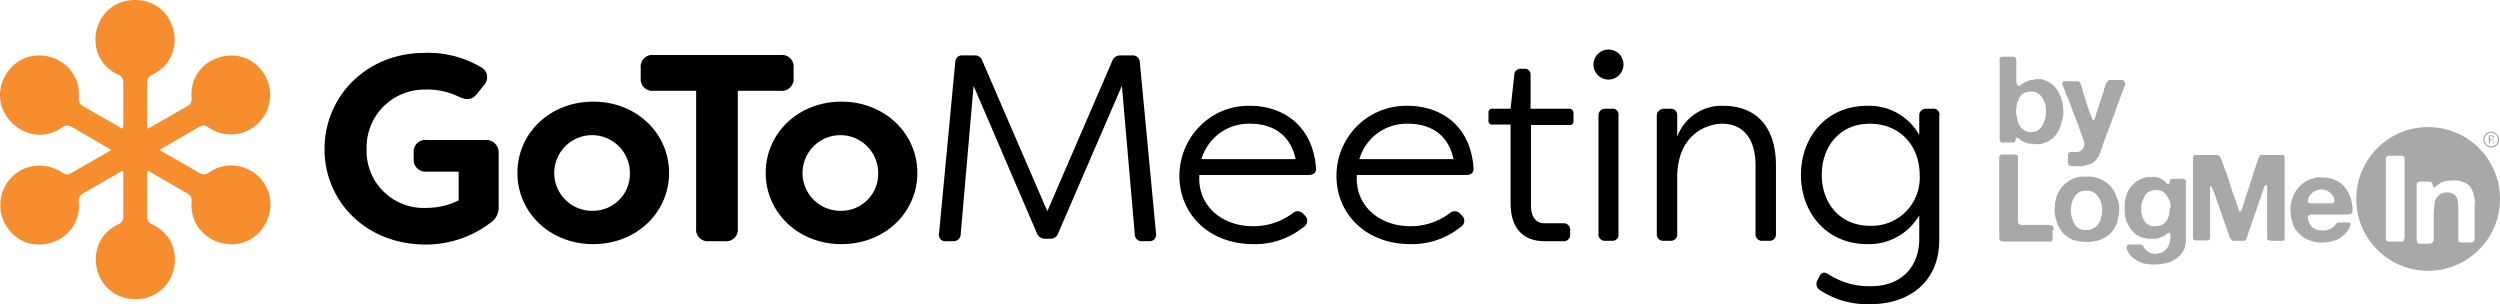
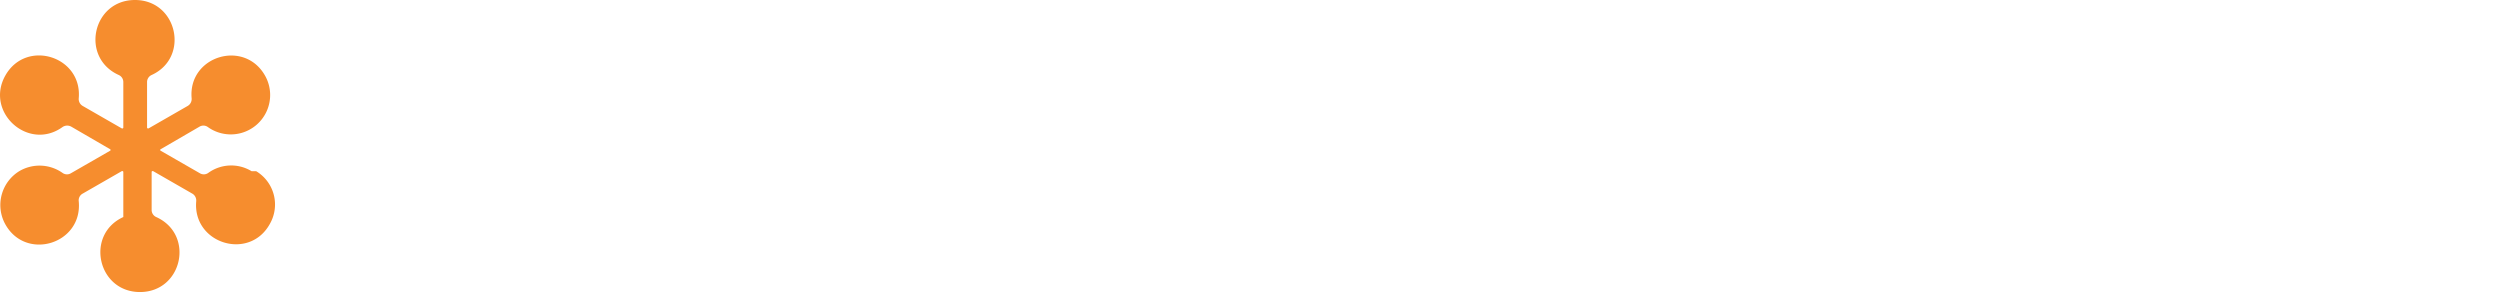
<svg xmlns="http://www.w3.org/2000/svg" id="layer" viewBox="0 0 600.1 73.02">
  <defs>
    <style>.cls-1{fill:#f68d2e;}.cls-2{fill:#a7a8aa;}</style>
  </defs>
-   <path d="M116.5,33.6H102.4a2.8,2.8,0,0,0-3.1,3.1v1.4a2.84,2.84,0,0,0,3.1,3.1h7.7v6.9a17.5,17.5,0,0,1-7.8,1.8A13.68,13.68,0,0,1,88,35.7a13.87,13.87,0,0,1,13.9-14.2,17.45,17.45,0,0,1,8.4,1.8c1.8.8,3.1.7,4.3-.9l1.6-2a2.72,2.72,0,0,0-.8-4.3,24.72,24.72,0,0,0-13.5-3.4c-13.9,0-24,10.4-24,23.1,0,12.5,9.9,22.9,24.3,22.9a25.6,25.6,0,0,0,15.5-5.2,4.38,4.38,0,0,0,2-3.9V36.7a3,3,0,0,0-3.2-3.1Zm25.9-9.2c-10.4,0-18.2,7.6-18.2,17.1s7.8,17.1,18.2,17.1,18.2-7.6,18.2-17.1-7.8-17.1-18.2-17.1Zm0,26.2a9.08,9.08,0,1,1,8.8-9,8.86,8.86,0,0,1-8.8,9Zm48.1-31.9V16.3a2.8,2.8,0,0,0-3.1-3.1H156.9a2.8,2.8,0,0,0-3.1,3.1v2.4a2.8,2.8,0,0,0,3.1,3.1h10.2v33a2.8,2.8,0,0,0,3.1,3.1H174a2.8,2.8,0,0,0,3.1-3.1v-33h10.3a2.84,2.84,0,0,0,3.1-3.1ZM202,24.4c-10.4,0-18.2,7.6-18.2,17.1s7.8,17.1,18.2,17.1,18.2-7.6,18.2-17.1S212.3,24.4,202,24.4Zm0,26.2a9.08,9.08,0,1,1,8.8-9,8.86,8.86,0,0,1-8.8,9Zm69.8-37.3H269a2,2,0,0,0-2,1.3L251.4,50.7,235.8,14.6a1.85,1.85,0,0,0-2-1.3H231a1.6,1.6,0,0,0-1.7,1.6l-3.9,41.2a1.52,1.52,0,0,0,1.7,1.8h1.6a1.71,1.71,0,0,0,1.9-1.6l3.1-35.7L248.9,56a2,2,0,0,0,2,1.3h1.2A1.87,1.87,0,0,0,254,56l15.3-35.4,3.1,35.7a1.63,1.63,0,0,0,1.8,1.6h1.6a1.56,1.56,0,0,0,1.7-1.8l-3.9-41.2a1.68,1.68,0,0,0-1.8-1.6Zm28.3,12.1a16.36,16.36,0,0,0-12,4.8,17,17,0,0,0-5,12c0,9,6.9,16.4,17.8,16.4a18.4,18.4,0,0,0,12-4.1,1.71,1.71,0,0,0,.4-2.7l-.5-.5a1.72,1.72,0,0,0-2.4-.2,15.62,15.62,0,0,1-9.6,3.2c-7.8,0-13.4-5.2-12.9-12.3h26.3c1.1,0,1.8-.6,1.7-1.7-.8-10.3-8.1-14.9-15.8-14.9ZM288.4,38.2a11.83,11.83,0,0,1,11.8-8.5c4.4,0,9.4,1.9,10.8,8.5Zm49.5-12.8a16.75,16.75,0,0,0-12.1,4.8,17,17,0,0,0-5,12c0,9,6.9,16.4,17.8,16.4a18.59,18.59,0,0,0,12-4.1,1.71,1.71,0,0,0,.4-2.7l-.5-.5a1.72,1.72,0,0,0-2.4-.2,15.55,15.55,0,0,1-9.5,3.2c-7.8,0-13.4-5.2-12.9-12.3H352c1.2,0,1.8-.6,1.7-1.7-.7-10.3-8-14.9-15.8-14.9ZM326.3,38.2a11.83,11.83,0,0,1,11.8-8.5c4.4,0,9.4,1.9,10.8,8.5Zm60.6-12.1h-1.5a1.58,1.58,0,0,0-1.7,1.7V56.1a1.53,1.53,0,0,0,1.7,1.7h1.5a1.46,1.46,0,0,0,1.6-1.7V27.7a1.39,1.39,0,0,0-1.6-1.6Zm-.7-14.2a3.6,3.6,0,1,0,3.5,3.6,3.56,3.56,0,0,0-3.5-3.6Zm27.5,13.5a11.36,11.36,0,0,0-11.1,7.4v-5a1.53,1.53,0,0,0-1.7-1.7h-1.5a1.69,1.69,0,0,0-1.7,1.7V56.1a1.53,1.53,0,0,0,1.7,1.7h1.5a1.53,1.53,0,0,0,1.7-1.7V42.4c.1-10.3,7.3-12.7,10.8-12.7,4,0,8,2.4,8,10.1V56.1a1.53,1.53,0,0,0,1.7,1.7h1.5a1.53,1.53,0,0,0,1.7-1.7V39.8c0-10.5-5.8-14.4-12.6-14.4Zm50.2.7h-1.5a1.58,1.58,0,0,0-1.7,1.7v4.6a13.74,13.74,0,0,0-12.5-7c-9.8,0-15.9,7.5-15.9,16.6s6.2,16.6,15.9,16.6a14,14,0,0,0,12.5-6.9v5.5c0,7.3-4.7,11.5-11.6,11.5A17.93,17.93,0,0,1,439,65.9c-1-.7-1.8-.6-2.3.5l-.4.8a1.75,1.75,0,0,0,.5,2.4A20.47,20.47,0,0,0,449.1,73c9,0,16.4-5.2,16.4-15.4V27.9a1.42,1.42,0,0,0-1.6-1.8Zm-15,28.1c-7.3,0-11.6-5.5-11.6-12.2s4.2-12.3,11.5-12.3,12,5.3,12,12.3a11.52,11.52,0,0,1-11.9,12.2ZM376.6,26.1h-9.2V18a1.37,1.37,0,0,0-1.5-1.5h-.8a1.48,1.48,0,0,0-1.6,1.4l-.9,8.2h-4.3a.86.86,0,0,0-1,1v1.8a.86.86,0,0,0,1,1h4.3V48.7c0,7.2,4.1,9.2,8.2,9.2h4.4a1.53,1.53,0,0,0,1.7-1.7v-.9a1.53,1.53,0,0,0-1.7-1.7h-4.4c-1.7,0-3.3-1-3.3-4.3V30h9.2a.86.86,0,0,0,1-1V27.1a1,1,0,0,0-1.1-1Z" />
-   <path class="cls-1" d="M60.4,41.1a9.38,9.38,0,0,0-10.4.4,1.82,1.82,0,0,1-2,.1l-9.4-5.4a.21.21,0,0,1,0-.4l9.3-5.4a1.82,1.82,0,0,1,2,.1A9.45,9.45,0,0,0,63.7,18.3c-4.9-9-18.6-4.9-17.7,5.3a1.92,1.92,0,0,1-.9,1.8l-9.4,5.4c-.2.1-.4,0-.4-.2V19.7A1.85,1.85,0,0,1,36.4,18c9.2-4.2,6.2-18-4-18S19.2,13.8,28.5,18a1.85,1.85,0,0,1,1.1,1.7V30.6c0,.2-.2.3-.4.2l-9.4-5.4a1.92,1.92,0,0,1-.9-1.8C19.8,13.5,6.3,9.3,1.3,18.1S6.8,36.4,15,30.5a2,2,0,0,1,2.1-.1l9.3,5.4a.21.21,0,0,1,0,.4L17,41.6a1.82,1.82,0,0,1-2-.1,9.57,9.57,0,0,0-10.4-.4A9.55,9.55,0,0,0,1.2,53.7c4.9,9.1,18.7,4.9,17.7-5.4a1.83,1.83,0,0,1,.9-1.8l9.4-5.4c.2-.1.4,0,.4.2V52.1a1.85,1.85,0,0,1-1.1,1.7c-9.2,4.2-6.2,18,4,18s13.2-13.8,3.9-18a1.85,1.85,0,0,1-1.1-1.7V41.3c0-.2.2-.3.4-.2l9.4,5.4a1.92,1.92,0,0,1,.9,1.8c-.9,10.2,12.8,14.4,17.7,5.4a9.33,9.33,0,0,0-3.3-12.6Z" />
-   <path class="cls-2" d="M597.9,33.5h.2c.1,0,.1,0,.2-.1l.1-.1v-.2a.35.35,0,0,0-.4-.4h-.3v.7h.2Zm.9.9h-.2c-.1,0-.1,0-.1-.1l-.5-.7h-.3v.8h-.3V32.5h.9c.1,0,.1.1.2.1s.1.1.1.2v.4c0,.1-.1.1-.1.2a.35.35,0,0,1-.2.1c-.1,0-.1.1-.2.1a.1.1,0,0,1,.1.1Zm-.8,1a1.9,1.9,0,0,0,1.9-1.9,2,2,0,0,0-1.9-1.9,1.9,1.9,0,1,0,0,3.8Zm0-3.5a1.6,1.6,0,1,1,0,3.2,1.6,1.6,0,1,1,0-3.2ZM492.9,55.3v-.6c0-.2,0-.3-.2-.4a.52.52,0,0,0-.4-.2c-.2,0-.4-.1-.6-.1h-6.4a.91.91,0,0,1-.8-.4c0-.1-.1-.2-.1-.3V37.8a.75.75,0,0,0-.1-.5.76.76,0,0,0-.5-.2h-3.3c-.2,0-.3.1-.5.3a.6.6,0,0,0-.1.4V57.1a.9.9,0,0,0,.1.5.54.54,0,0,0,.4.3c.2,0,.5.1.7.1H492c.2,0,.3,0,.4-.1l.3-.3c0-.1.1-.2,0-.3v-2Zm15.5-7.2c0-.2-.1-.3-.2-.5s-.2-.5-.3-.8-.2-.5-.3-.7-.3-.4-.4-.6-.3-.4-.4-.6a3.39,3.39,0,0,0-.6-.6c-.2-.2-.4-.3-.6-.5a7.46,7.46,0,0,0-1.2-.7,7.1,7.1,0,0,0-3.5-.7h-1.2a6,6,0,0,0-2.3.6l-.6.3a11.92,11.92,0,0,0-1.8,1.5,8.17,8.17,0,0,0-1.2,2,1.85,1.85,0,0,0-.2.7c-.1.3-.1.5-.2.8,0,.1-.1.2-.1.3v.5c0,.3-.1.7-.1,1v.3a6.37,6.37,0,0,0,.4,2.4c0,.1.1.3.1.4a1.42,1.42,0,0,0,.2.6,8.17,8.17,0,0,0,1.2,2,7.46,7.46,0,0,0,1.7,1.4l.6.3a1.45,1.45,0,0,0,.7.2.9.9,0,0,0,.5.1,9.86,9.86,0,0,0,2.4.3,8.52,8.52,0,0,0,2.3-.3h0a1.85,1.85,0,0,0,.7-.2,7.22,7.22,0,0,0,2.4-1.4,6.34,6.34,0,0,0,1.6-2.3,1.42,1.42,0,0,0,.2-.6,6.37,6.37,0,0,0,.2-.7v-.2a7.8,7.8,0,0,0,.3-2.2v-.1a6.93,6.93,0,0,0-.3-2Zm-4.1,4.3a1.42,1.42,0,0,1-.2.6,3.68,3.68,0,0,1-2,2,.6.6,0,0,1-.4.1c-.1,0-.3.1-.4.1h-1.1a1.45,1.45,0,0,1-.7-.2c-.2,0-.3-.1-.5-.2a2.41,2.41,0,0,1-1-1,5.36,5.36,0,0,1-.5-1.1,5.7,5.7,0,0,1-.4-2.2,6.45,6.45,0,0,1,.3-2,4.81,4.81,0,0,1,.8-1.6,2.73,2.73,0,0,1,1.2-.9.37.37,0,0,1,.3-.1c.1,0,.3-.1.4-.1h1.4c.1,0,.3.1.4.1s.2.1.3.1a3.45,3.45,0,0,1,1.2.9,5.67,5.67,0,0,1,.8,1.3c.1.2.1.4.2.6a6.36,6.36,0,0,1-.1,3.6Zm43.6-15.2h-5c-.2,0-.3,0-.4.2s-.3.2-.3.4l-.2.5-.3.9-.3.9c-.8,2.4-1.5,4.8-2.3,7.1a9.29,9.29,0,0,0-.4,1.3c-.1.4-.3.9-.4,1.3-.1.2-.1.3-.2.5s-.1.1-.1.2-.2.3-.3.3-.4-.4-.5-1l-.3-.9a5.64,5.64,0,0,0-.4-1.2c-.5-1.2-.9-2.5-1.3-3.8s-.8-2.5-1.3-3.7a14.58,14.58,0,0,0-.7-1.9c-.1-.2-.1-.4-.2-.5s-.2-.3-.3-.4a1,1,0,0,0-.7-.2h-5a.55.55,0,0,0-.5.3c0,.1-.1.2-.1.3V57.1c0,.2.1.3.2.5a.6.6,0,0,0,.4.1h3c.2,0,.3-.1.4-.3s.1-.2.1-.4V45c0-.1.1-.4.2-.3s.1,0,.1.1l.1.1a4.88,4.88,0,0,1,.3.7.1.1,0,0,0,.1.1l3.8,10.9h0a.76.76,0,0,0,.2.4c.1.2.1.3.2.4s.2.3.3.3a.37.37,0,0,0,.3.1h2.6a.37.37,0,0,0,.3-.1c.1-.1.1-.2.2-.3s.1-.2.1-.3l.1-.3,4-11.6h0c0-.1.1-.2.1-.3s.1-.2.2-.3a.1.1,0,0,1,.1-.1.31.31,0,0,1,.2-.1c.1,0,.1.1.2.2V57.1a.6.6,0,0,0,.1.4c0,.1.2.2.3.2l.4.1h2.8c.2,0,.3-.1.4-.1a.76.76,0,0,0,.2-.5V37.9a.91.91,0,0,0-.3-.7c.1,0-.1-.1-.2,0Zm-23.4,5.9c-.1-.1-.3-.1-.4-.2h-2.6c-.2,0-.3.1-.4.1s-.1.2-.2.3v.2c-.1.3-.2.6-.4.7a.76.76,0,0,1-.4-.2c-.1,0-.1-.1-.2-.2l-.3-.3-.2-.2-.2-.1a3,3,0,0,0-.8-.4,2.61,2.61,0,0,0-1.1-.3c-.3,0-.6-.1-.8,0h-.7a3.19,3.19,0,0,0-1.4.3,6.92,6.92,0,0,0-1.9,1l-.2.2-.3.3-.3.3c-.1.2-.3.3-.4.5a2.19,2.19,0,0,1-.3.5,9.29,9.29,0,0,0-.5,1c0,.1-.1.2-.1.4a6.46,6.46,0,0,0-.4,1.9v1.2a8.59,8.59,0,0,0,.5,3.2l.1.1a7.43,7.43,0,0,0,1.3,2.1,5.58,5.58,0,0,0,2,1.4,1.85,1.85,0,0,0,.7.2,3.09,3.09,0,0,1,.8.2h2.2c.2-.1.5-.1.7-.2s.4-.1.6-.2l.6-.3a5.55,5.55,0,0,0,.8-.6c.1-.1.1-.1.2-.1h.3c.2.1.2.4.2.7V57c0,.2-.1.4-.1.6a1.27,1.27,0,0,1-.1.6c0,.1-.1.3-.1.4a.37.37,0,0,1-.1.3,3.59,3.59,0,0,1-.7,1c-.2.2-.4.3-.6.5s-.2.1-.3.2h-.1c-.1,0-.1,0-.2.1-.3.1-.5.1-.8.2a3.33,3.33,0,0,1-1.4-.1,1.08,1.08,0,0,1-.7-.3c-.1,0-.2-.1-.3-.2s-.3-.2-.4-.3h0a1.38,1.38,0,0,1-.3-.4l-.1-.1c-.1-.2-.2-.3-.3-.5a.86.86,0,0,0-.6-.3H511a.52.52,0,0,0-.4.2.66.66,0,0,0-.1.6v.2c0,.1,0,.1.1.2a4.07,4.07,0,0,0,1.3,1.9,8.17,8.17,0,0,0,2,1.2c.2.1.4.1.5.2s.4.1.6.1h.1a12.25,12.25,0,0,0,1.9.2h.2a13.55,13.55,0,0,0,2-.2c.2,0,.4-.1.6-.1s.5-.1.7-.2.4-.1.6-.2a7.61,7.61,0,0,0,1.9-1.2,5.94,5.94,0,0,0,1.3-1.8,1.45,1.45,0,0,0,.2-.7,2.35,2.35,0,0,1,.2-.8V43.5a.76.76,0,0,0-.2-.4Zm-3.7,7.4c0,.3-.1.6-.1.9a2.54,2.54,0,0,1-.2.7,3.46,3.46,0,0,1-.7,1.2,2.55,2.55,0,0,1-1.2.8.75.75,0,0,1-.5.1h0c-.2,0-.3.1-.5.1h-1.1c-.2,0-.3-.1-.5-.2s-.1-.1-.2-.1a2.19,2.19,0,0,1-1-.9,3.79,3.79,0,0,1-.6-1.3.37.37,0,0,0-.1-.3c0-.2-.1-.4-.1-.6h0V49.6a1.7,1.7,0,0,1,.1-.7c0-.2,0-.3.1-.4h0c0-.1,0-.2.1-.2h0a1.42,1.42,0,0,1,.2-.6c.1-.3.3-.5.4-.8a2.94,2.94,0,0,1,1.2-1h.1a2.66,2.66,0,0,1,1.2-.3,2.77,2.77,0,0,1,.9.1,2.22,2.22,0,0,1,1.1.5,4,4,0,0,1,1.2,1.6c.1.1.1.3.2.4s.1.3.1.4v.1l.1.3c0,.2.1.5.1.7a.83.83,0,0,0-.3.8Zm43.8-1.3a4.25,4.25,0,0,0-.2-1.1,5.78,5.78,0,0,0-.5-1.4c-.1-.2-.1-.3-.2-.5a.1.1,0,0,0-.1-.1,5,5,0,0,0-.8-1.2h0a2.34,2.34,0,0,0-.7-.7,1.76,1.76,0,0,0-.5-.4,6.63,6.63,0,0,0-1.9-.9h0a8.52,8.52,0,0,0-2.3-.3h-1.2a1.88,1.88,0,0,0-.8.2c-.3.1-.5.1-.8.2a7.49,7.49,0,0,0-4.4,4.8,12.86,12.86,0,0,0-.4,1.9v.1h0v.6a11.15,11.15,0,0,0,.5,3.1c.1.2.1.4.2.6a5.67,5.67,0,0,0,1.2,1.8,11.51,11.51,0,0,0,1.7,1.4c.2.1.3.2.5.2s.8.3,1.1.4a2.92,2.92,0,0,0,.9.2,2.77,2.77,0,0,0,.9.1h.7a9.6,9.6,0,0,0,3.3-.6,3.75,3.75,0,0,0,1.2-.7,5.36,5.36,0,0,0,1.5-1.5,2.09,2.09,0,0,0,.4-.6c.1-.2.2-.5.3-.7v-.4a.32.32,0,0,0-.3-.3h-2.5a.85.85,0,0,0-.6.3c-.1.1-.2.2-.2.3l-.3.3c-.1.1-.3.2-.4.3a4.35,4.35,0,0,1-.7.4h0l-.9.3h-1.1a3.19,3.19,0,0,1-1.4-.3c-.1,0-.1-.1-.2-.1a2.36,2.36,0,0,1-.9-.8,3.88,3.88,0,0,1-.6-1.1v-.1c0-.1-.1-.2-.1-.4v-.4c0-.1,0-.2.1-.2v-.1c.1-.1.2-.2.3-.2s.2-.1.3-.1h8.8a1.27,1.27,0,0,0,.6-.1.76.76,0,0,0,.4-.2.52.52,0,0,0,.2-.4v-.7a2.22,2.22,0,0,0-.1-.9Zm-4.3-.7a.71.71,0,0,1-.6.3h-4.9a1.27,1.27,0,0,1-.6-.1c-.1-.1-.2-.2-.2-.3V48c0-.1.1-.3.1-.4a3.15,3.15,0,0,1,2-1.9c.1,0,.2-.1.3-.1s.3-.1.5-.1a3.14,3.14,0,0,1,2.1.5,4.26,4.26,0,0,1,1.1,1.2c.1.1.1.3.2.6s.1.5,0,.7Zm22.6-18a17.25,17.25,0,1,0,17.2,17.3,17.25,17.25,0,0,0-17.2-17.3ZM577,57.7a.55.55,0,0,1-.5.3h-3.2a.52.52,0,0,1-.4-.2.76.76,0,0,1-.2-.4V38.5a2.2,2.2,0,0,1,.1-.8,1.38,1.38,0,0,1,.4-.3h3.4a.52.52,0,0,1,.4.2.76.76,0,0,1,.2.5v19c-.1.2-.1.4-.2.6ZM594,49v8.4a.84.84,0,0,1-.4.7c-.1,0-.3.1-.4.1h-2.6a.52.52,0,0,1-.4-.2.6.6,0,0,1-.1-.4v-7a12.75,12.75,0,0,0-.1-2,2.46,2.46,0,0,0-.5-1.5,1.83,1.83,0,0,0-1-.7,2.54,2.54,0,0,0-1.2-.2,2.77,2.77,0,0,0-1.3.3,2.19,2.19,0,0,0-.5.3,3.09,3.09,0,0,0-1.1,2,26.42,26.42,0,0,0-.2,2.9v5.9a.6.6,0,0,1-.1.4,1,1,0,0,1-.5.4c-.3,0-.5.1-.8.1h-2c-.2,0-.3-.1-.5-.2a1.88,1.88,0,0,1-.2-.8V44.2a.52.52,0,0,1,.2-.4c.1-.1.1-.1.2-.1s.2-.1.3-.1h2.3a.6.6,0,0,1,.4.1q.15,0,.3.3a.37.37,0,0,0,.1.3c.1.3.2.7.4.7a.37.37,0,0,0,.3-.1c.1-.1.2-.1.2-.2.2-.2.3-.4.6-.5a3.48,3.48,0,0,1,1.5-.7,1.27,1.27,0,0,1,.6-.1h.2a9.7,9.7,0,0,1,1.7-.1,5.37,5.37,0,0,1,2.1.5,3.53,3.53,0,0,1,1.8,1.6,4.88,4.88,0,0,1,.3.7,1.85,1.85,0,0,1,.2.7c0,.1.1.3.1.4a.6.6,0,0,0,.1.4v.2c0,.3.1.6.1.9V49ZM480.5,34.2c.1,0,.3.1.4,0h2.3c.1,0,.3-.1.4-.1a.76.76,0,0,0,.2-.4c0-.2.1-.3.2-.5a.19.19,0,0,1,.3-.1c.1,0,.1.1.2.1s.1.1.2.1l.3.3c.1.1.2.2.3.2a3.55,3.55,0,0,0,.9.4c.3.1.6.2,1,.3h.8c.2,0,.3.1.5.1h1.2a.76.76,0,0,0,.4-.1c.2-.1.4-.1.6-.2a5.63,5.63,0,0,0,2.6-1.7,7.55,7.55,0,0,0,1.3-2.3,1.85,1.85,0,0,0,.2-.7,1.85,1.85,0,0,1,.2-.7c0-.1.1-.3.1-.4s.1-.3.1-.4a.9.9,0,0,1,.1-.5v-1a1.27,1.27,0,0,0-.1-.6v-.8c0-.1-.1-.3-.1-.4a.6.6,0,0,0-.1-.4,2.35,2.35,0,0,1-.2-.8c-.1-.2-.2-.5-.3-.7a7.44,7.44,0,0,0-1.4-2.2,6.36,6.36,0,0,0-2.2-1.4c-.2-.1-.4-.1-.5-.2s-.4-.1-.6-.1h-1.2c-.2,0-.3,0-.4.1s-.3.1-.5.1a.9.9,0,0,0-.5.1,5.31,5.31,0,0,0-1.7.8l-.4.3a.52.52,0,0,1-.4.2h-.2c-.1,0-.1,0-.2-.1a.1.1,0,0,1-.1-.1.37.37,0,0,0-.1-.3c0-.2-.1-.4-.1-.6V14.9a2.2,2.2,0,0,0-.1-.8c0-.2-.2-.4-.5-.5h-2.9c-.2,0-.3.1-.4.3a.66.66,0,0,0-.1.6V33.8a2.18,2.18,0,0,0,.5.4Zm3.5-7.7v-.7c0-.2.1-.3.1-.5a.9.9,0,0,1,.1-.5,7.74,7.74,0,0,1,.7-1.6,2.56,2.56,0,0,1,1.3-1c.1,0,.2-.1.4-.1l.4-.1h.4a2.93,2.93,0,0,1,2.2.7,4.52,4.52,0,0,1,1.1,1.7c.1.2.1.3.2.5s.1.4.1.6a2.2,2.2,0,0,1,.1.8v.9a2.77,2.77,0,0,1-.1.9,1.85,1.85,0,0,1-.2.7,7.74,7.74,0,0,1-.7,1.6,3.48,3.48,0,0,1-1.3,1.1.9.9,0,0,1-.5.1c-.2,0-.3.1-.5.1h-.9a3.62,3.62,0,0,1-2.6-2.8.9.9,0,0,1-.1-.5.9.9,0,0,0-.1-.5c0-.2-.1-.4-.1-.6a1.07,1.07,0,0,1,0-.8Zm25.8-7.1a.76.76,0,0,0-.4-.2h-3a.52.52,0,0,0-.4.2,1.38,1.38,0,0,0-.3.4c-.1.2-.1.3-.2.4-.1.3-.2.5-.3.8a2.35,2.35,0,0,0-.2.8c-.3.8-.5,1.6-.8,2.4s-.5,1.6-.8,2.4c-.1.2-.1.5-.2.7s-.1.5-.2.7-.1.2-.1.3-.1.2-.1.3l-.1.1a.1.1,0,0,0-.1.1c-.2,0-.4-.1-.4-.3s-.1-.4-.2-.5-.1-.3-.2-.5-.1-.4-.2-.5l-.6-1.8a6.47,6.47,0,0,1-.4-1.3c-.1-.4-.3-.9-.4-1.3a1.85,1.85,0,0,1-.2-.7,6.37,6.37,0,0,0-.2-.7l-.3-.9c-.1-.3-.2-.6-.5-.7a.9.9,0,0,0-.5-.1h-3c-.2,0-.3.1-.4.3s0,.4,0,.6l.2.5c.1.3.3.7.4,1a4.87,4.87,0,0,0,.4,1.1.35.35,0,0,1,.1.2c0,.1,0,.1.1.2.3.7.6,1.5.9,2.3a21.85,21.85,0,0,0,.9,2.3,1.85,1.85,0,0,1,.2.7c.1.2.2.5.3.7a4.87,4.87,0,0,1,.4,1.1c.1.4.3.7.4,1.1s.3.7.4,1.1.3.8.4,1.2c0,.1.1.2.1.3v.7c0,.1-.1.2-.1.3a1.63,1.63,0,0,1-1.2,1.2c-.1,0-.1.1-.2.1h-1.3c-.1,0-.3-.1-.4,0a.6.6,0,0,0-.4.1c-.2.1-.3.3-.3.7V39c0,.1.1.3.1.4s.1.2.2.3.2.1.4.1a1.27,1.27,0,0,1,.6.1h1.9c.2,0,.3-.1.5-.1a.9.9,0,0,0,.5-.1c.3-.1.7-.2,1-.3a2,2,0,0,0,.8-.4,2.7,2.7,0,0,0,.8-.7l.6-.9a4.18,4.18,0,0,0,.4-1c.1-.3.3-.7.4-1.1a.37.37,0,0,0,.1-.3c0-.1.1-.3.1-.4.4-.9.7-1.9,1.1-2.9s.7-1.9,1.1-2.9c.1-.3.2-.5.3-.8s.2-.5.3-.8l.3-.9.3-.9c.3-.7.5-1.4.8-2.1s.5-1.4.8-2.1c.1-.2.1-.3.2-.5s.1-.3.2-.5c-.3-.5-.3-.7-.4-.8Z" />
+   <path class="cls-1" d="M60.4,41.1a9.38,9.38,0,0,0-10.4.4,1.82,1.82,0,0,1-2,.1l-9.4-5.4a.21.21,0,0,1,0-.4l9.3-5.4a1.82,1.82,0,0,1,2,.1A9.45,9.45,0,0,0,63.7,18.3c-4.9-9-18.6-4.9-17.7,5.3a1.92,1.92,0,0,1-.9,1.8l-9.4,5.4c-.2.1-.4,0-.4-.2V19.7A1.85,1.85,0,0,1,36.4,18c9.2-4.2,6.2-18-4-18S19.2,13.8,28.5,18a1.85,1.85,0,0,1,1.1,1.7V30.6c0,.2-.2.3-.4.2l-9.4-5.4a1.92,1.92,0,0,1-.9-1.8C19.8,13.5,6.3,9.3,1.3,18.1S6.8,36.4,15,30.5a2,2,0,0,1,2.1-.1l9.3,5.4a.21.21,0,0,1,0,.4L17,41.6a1.82,1.82,0,0,1-2-.1,9.57,9.57,0,0,0-10.4-.4A9.55,9.55,0,0,0,1.2,53.7c4.9,9.1,18.7,4.9,17.7-5.4a1.83,1.83,0,0,1,.9-1.8l9.4-5.4c.2-.1.4,0,.4.2V52.1c-9.2,4.2-6.2,18,4,18s13.2-13.8,3.9-18a1.85,1.85,0,0,1-1.1-1.7V41.3c0-.2.2-.3.4-.2l9.4,5.4a1.92,1.92,0,0,1,.9,1.8c-.9,10.2,12.8,14.4,17.7,5.4a9.33,9.33,0,0,0-3.3-12.6Z" />
</svg>